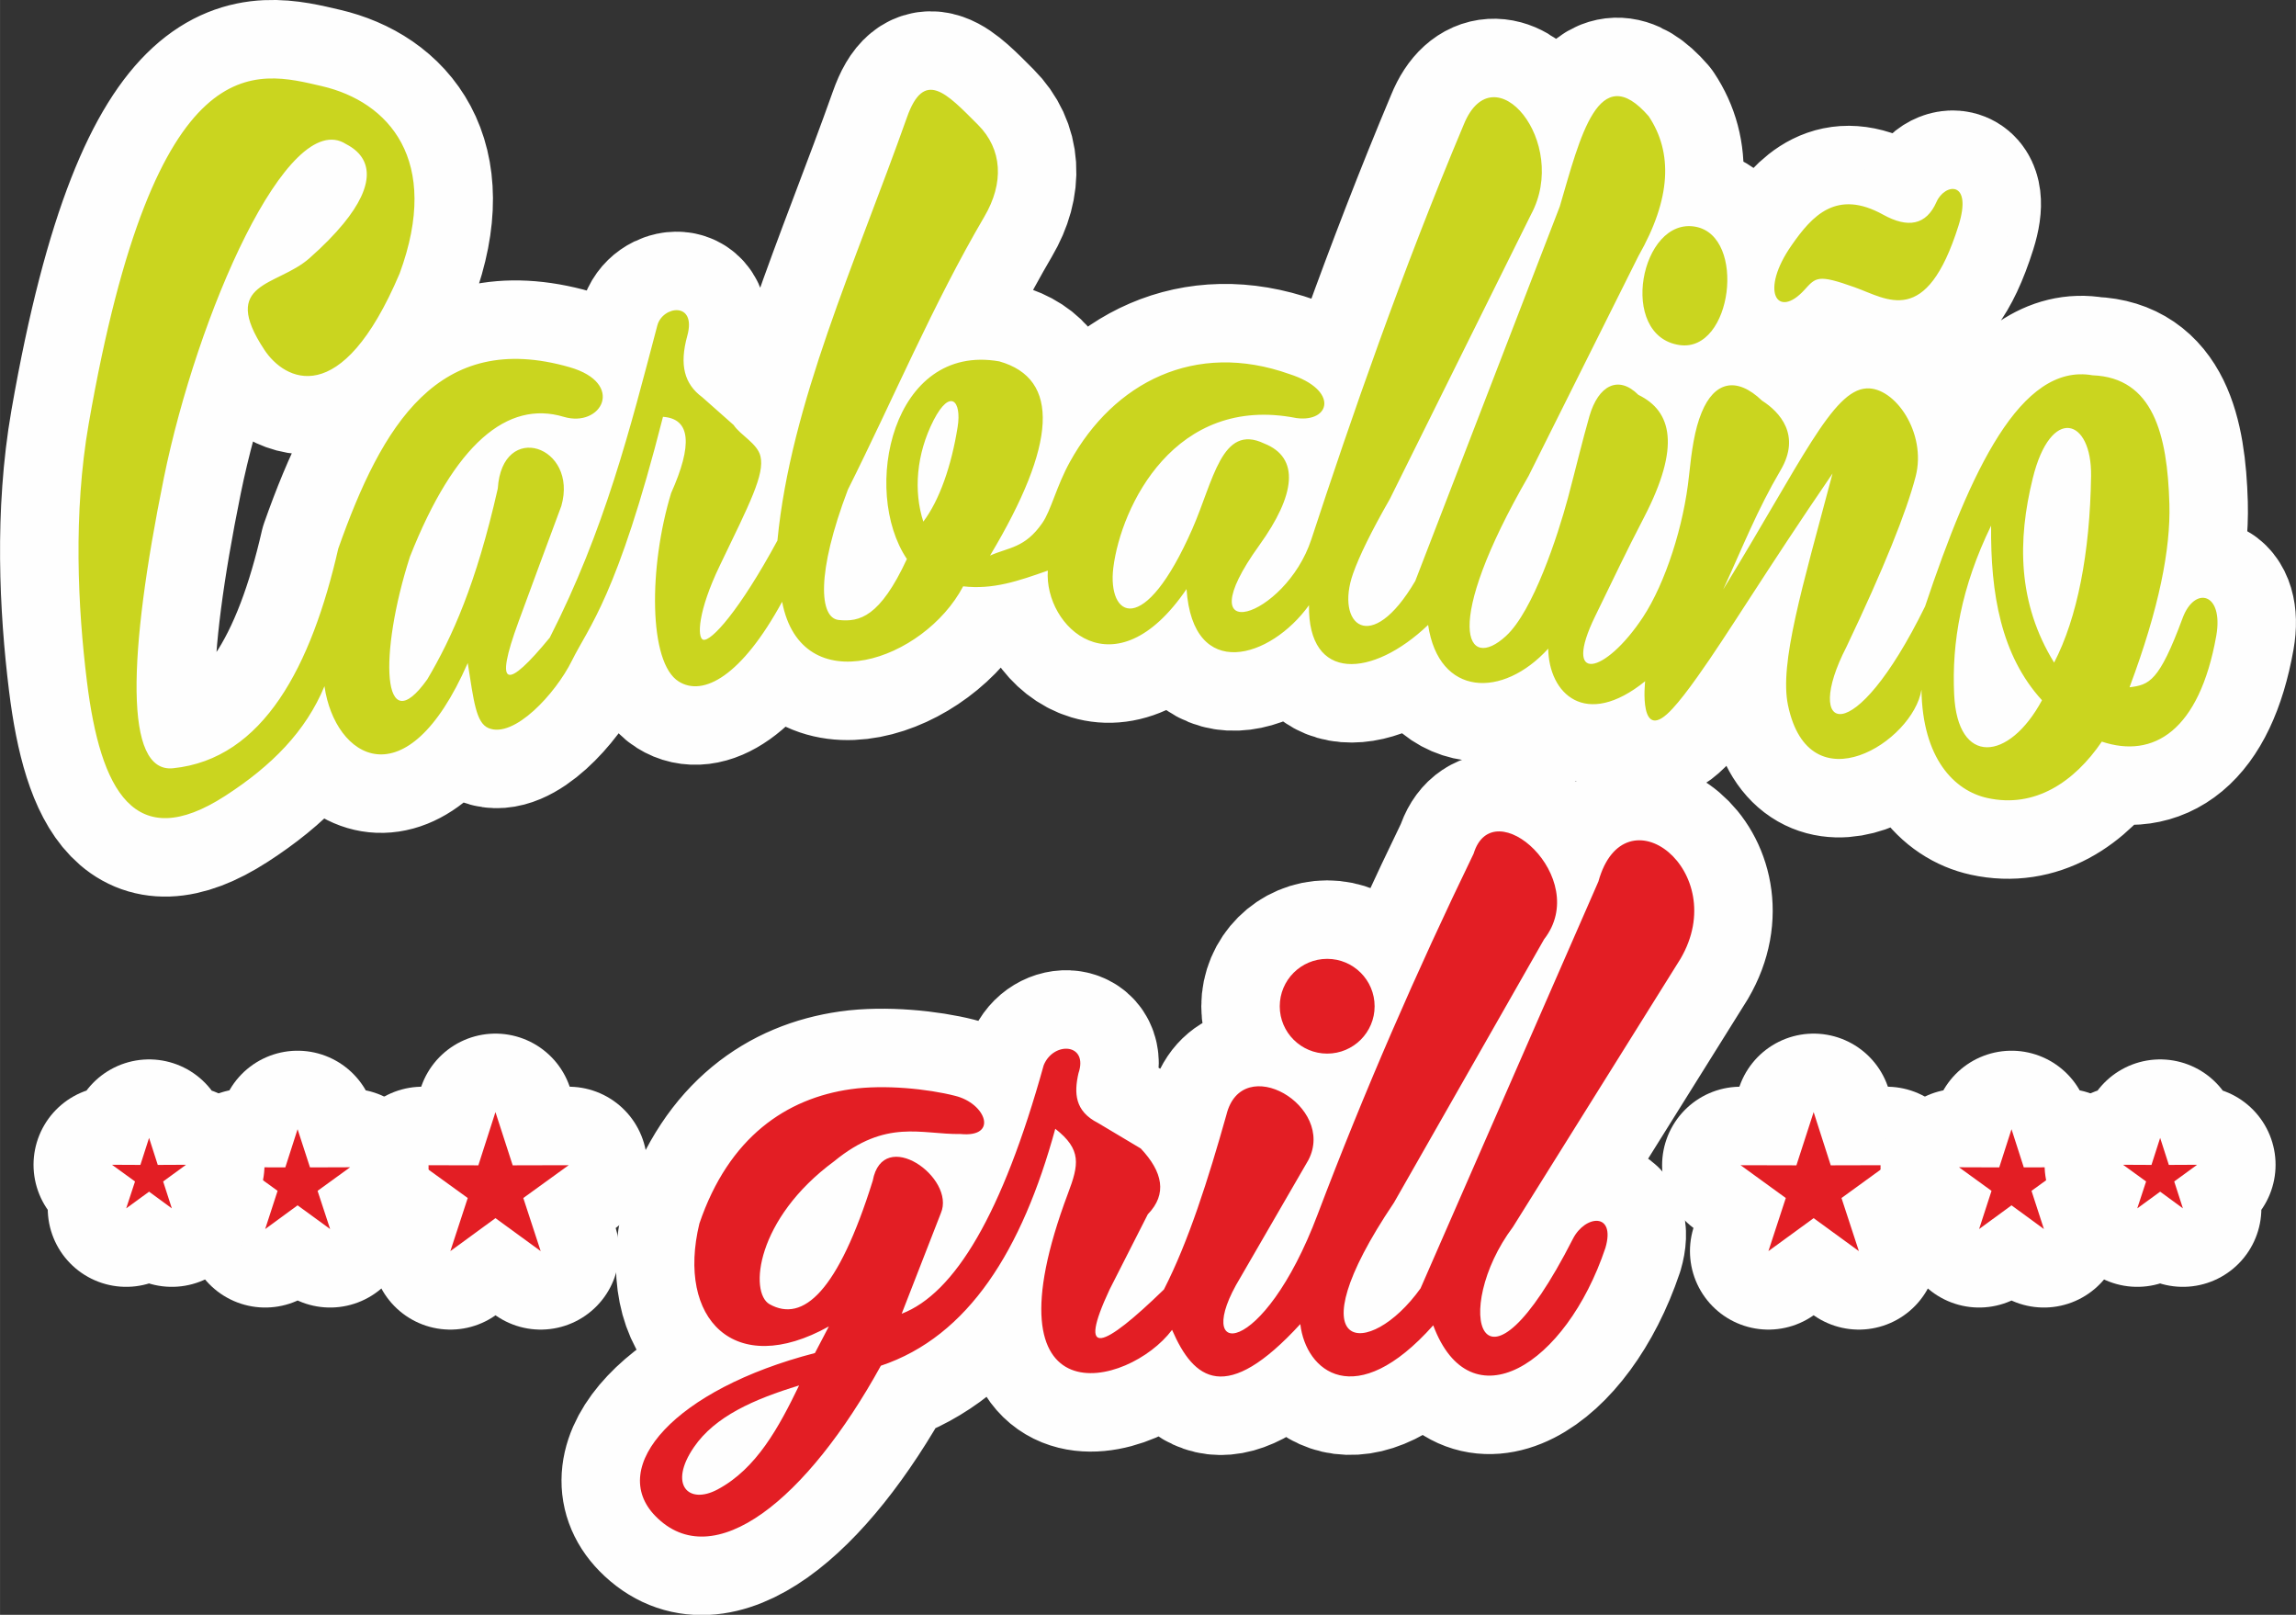
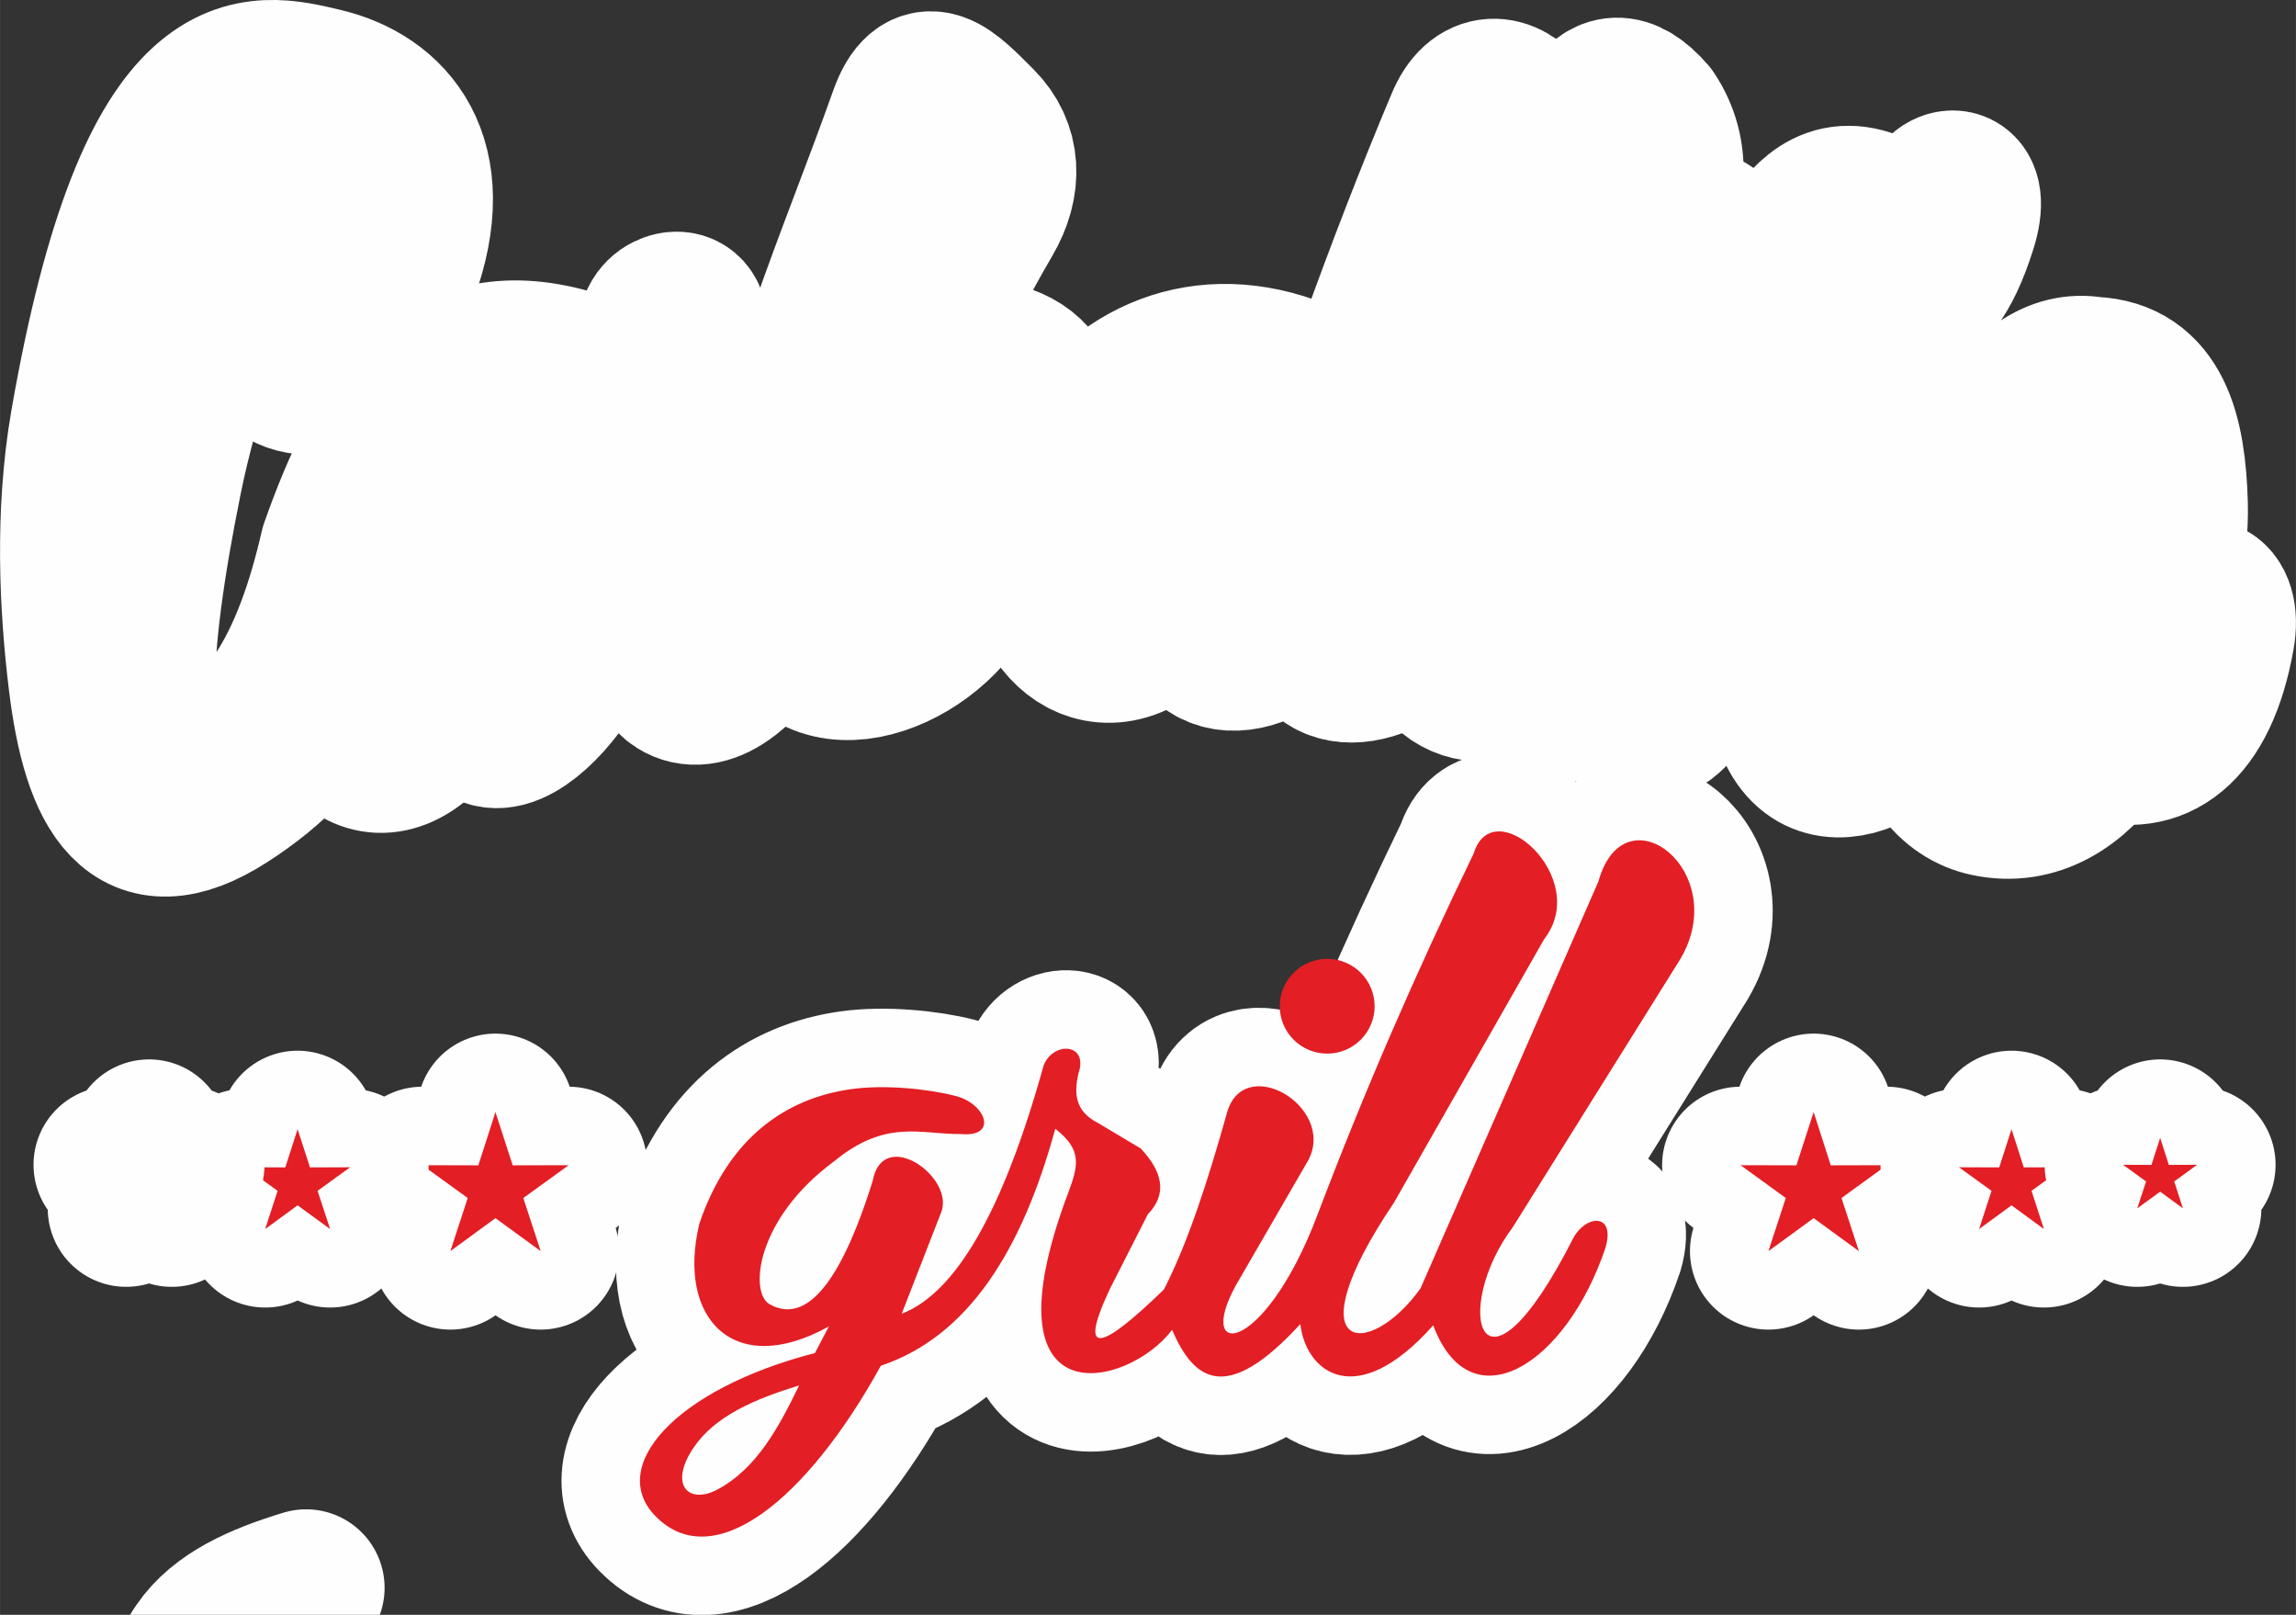
<svg xmlns="http://www.w3.org/2000/svg" xml:space="preserve" width="128px" height="90px" version="1.1" style="shape-rendering:geometricPrecision; text-rendering:geometricPrecision; image-rendering:optimizeQuality; fill-rule:evenodd; clip-rule:evenodd" viewBox="0 0 16651 11708">
  <rect x="0" y="0" width="16651" height="11708" fill="#333333" stroke="none" />
  <defs>
    <style type="text/css">
   
    .str0 {stroke:#FEFEFE;stroke-width:1138.02;stroke-linejoin:round}
    .fil0 {fill:none}
    .fil2 {fill:#E31E24}
    .fil1 {fill:#CAD51F}
   
  </style>
  </defs>
  <g id="Capa_x0020_1">
    <g id="_2652042040624">
      <g>
        <path class="fil0 str0" d="M2510 1045c198,102 208,299 -19,576 -64,78 -146,162 -248,252 -234,206 -653,168 -326,663 145,221 556,448 981,-553 304,-825 -82,-1246 -562,-1358 -476,-110 -1208,-336 -1693,2448 -113,649 -79,1331 -13,1866 98,796 346,1255 1002,832 338,-218 586,-469 721,-796 74,521 593,850 1039,-168 44,278 60,434 151,472 185,77 486,-250 604,-488 124,-251 328,-461 661,-1769 202,14 215,204 59,553 -163,535 -165,1229 55,1366 178,112 456,-39 750,-578 141,734 1029,427 1313,-112 216,25 398,-38 614,-114 -28,406 485,898 1006,134 46,677 610,504 888,117 -8,559 460,528 864,143 78,521 540,535 871,172 5,327 271,585 703,236 0,0 -54,479 202,195 46,-50 105,-125 180,-231 218,-305 485,-751 977,-1470 -222,835 -386,1377 -323,1680 155,742 909,263 968,-113 7,500 239,734 479,786 342,75 628,-114 829,-409 374,125 707,-77 830,-767 55,-314 -157,-364 -244,-129 -171,462 -242,484 -385,502 216,-577 298,-1004 289,-1328 -14,-505 -118,-917 -557,-934 -521,-92 -886,693 -1215,1676 -523,1065 -891,915 -570,293 270,-567 434,-975 502,-1236 81,-316 -151,-649 -356,-638 -247,13 -469,526 -1040,1458 146,-318 246,-575 417,-866 148,-252 -5,-420 -135,-503 -187,-179 -347,-137 -438,85 -52,125 -73,280 -92,460 -37,358 -170,776 -334,1025 -275,416 -589,489 -346,-8 148,-303 213,-444 355,-718 265,-512 201,-768 -42,-886 -144,-145 -290,-70 -355,154 -51,178 -101,387 -156,594 -74,274 -252,819 -449,1000 -288,265 -471,-61 164,-1161 265,-531 531,-1062 796,-1593 239,-419 250,-751 75,-1014 -364,-420 -497,150 -645,654 -349,905 -698,1810 -1048,2715 -324,552 -582,314 -451,-54 44,-124 129,-300 267,-541 341,-687 682,-1374 1023,-2061 283,-525 -269,-1188 -487,-654 -454,1079 -818,2133 -1106,3009 -188,571 -927,805 -377,42 262,-364 297,-635 34,-738 -307,-146 -366,269 -520,620 -353,802 -617,640 -573,281 56,-445 446,-1259 1327,-1085 247,34 312,-203 -50,-319 -683,-243 -1273,59 -1592,637 -97,175 -137,353 -200,443 -126,182 -241,175 -379,236 484,-808 511,-1282 67,-1408 -778,-136 -1003,938 -670,1433 -196,422 -344,458 -495,442 -140,-15 -164,-337 67,-945 330,-659 616,-1342 989,-1978 145,-246 132,-490 -46,-668 -229,-229 -390,-407 -515,-52 -376,1060 -843,2073 -939,3067 -276,510 -483,737 -539,719 -44,-15 -38,-206 120,-535 221,-458 327,-664 296,-795 -22,-93 -145,-152 -195,-227 -76,-67 -151,-134 -227,-201 -130,-96 -167,-233 -109,-444 71,-254 -180,-219 -217,-76 -198,751 -381,1481 -780,2263 -310,377 -408,378 -226,-117 103,-280 206,-559 310,-838 124,-435 -429,-623 -461,-126 -157,694 -332,1080 -511,1383 -331,465 -353,-184 -126,-889 324,-820 708,-1136 1115,-1014 274,82 451,-243 42,-360 -950,-272 -1360,419 -1677,1316 -194,848 -541,1525 -1198,1592 -355,37 -328,-819 -67,-2104 241,-1185 900,-2694 1322,-2421zm10941 1038c-269,-96 -281,-73 -366,20 -196,214 -326,9 -91,-326 147,-211 324,-409 664,-220 178,98 311,77 386,-93 59,-135 265,-162 159,174 -234,742 -516,529 -752,445zm-1154 -439c-399,-75 -568,794 -115,858 381,53 485,-789 115,-858zm1875 3391c-18,-379 51,-778 268,-1224 -5,493 72,941 369,1266 -240,445 -613,478 -637,-42zm570 -1567c-111,450 -111,904 155,1336 168,-324 260,-794 268,-1353 6,-420 -293,-513 -423,17zm-7971 -422c-127,248 -146,517 -75,736 116,-153 204,-403 249,-687 30,-187 -53,-283 -174,-49z" />
-         <path id="1" class="fil1" d="M2510 1045c198,102 208,299 -19,576 -64,78 -146,162 -248,252 -234,206 -653,168 -326,663 145,221 556,448 981,-553 304,-825 -82,-1246 -562,-1358 -476,-110 -1208,-336 -1693,2448 -113,649 -79,1331 -13,1866 98,796 346,1255 1002,832 338,-218 586,-469 721,-796 74,521 593,850 1039,-168 44,278 60,434 151,472 185,77 486,-250 604,-488 124,-251 328,-461 661,-1769 202,14 215,204 59,553 -163,535 -165,1229 55,1366 178,112 456,-39 750,-578 141,734 1029,427 1313,-112 216,25 398,-38 614,-114 -28,406 485,898 1006,134 46,677 610,504 888,117 -8,559 460,528 864,143 78,521 540,535 871,172 5,327 271,585 703,236 0,0 -54,479 202,195 46,-50 105,-125 180,-231 218,-305 485,-751 977,-1470 -222,835 -386,1377 -323,1680 155,742 909,263 968,-113 7,500 239,734 479,786 342,75 628,-114 829,-409 374,125 707,-77 830,-767 55,-314 -157,-364 -244,-129 -171,462 -242,484 -385,502 216,-577 298,-1004 289,-1328 -14,-505 -118,-917 -557,-934 -521,-92 -886,693 -1215,1676 -523,1065 -891,915 -570,293 270,-567 434,-975 502,-1236 81,-316 -151,-649 -356,-638 -247,13 -469,526 -1040,1458 146,-318 246,-575 417,-866 148,-252 -5,-420 -135,-503 -187,-179 -347,-137 -438,85 -52,125 -73,280 -92,460 -37,358 -170,776 -334,1025 -275,416 -589,489 -346,-8 148,-303 213,-444 355,-718 265,-512 201,-768 -42,-886 -144,-145 -290,-70 -355,154 -51,178 -101,387 -156,594 -74,274 -252,819 -449,1000 -288,265 -471,-61 164,-1161 265,-531 531,-1062 796,-1593 239,-419 250,-751 75,-1014 -364,-420 -497,150 -645,654 -349,905 -698,1810 -1048,2715 -324,552 -582,314 -451,-54 44,-124 129,-300 267,-541 341,-687 682,-1374 1023,-2061 283,-525 -269,-1188 -487,-654 -454,1079 -818,2133 -1106,3009 -188,571 -927,805 -377,42 262,-364 297,-635 34,-738 -307,-146 -366,269 -520,620 -353,802 -617,640 -573,281 56,-445 446,-1259 1327,-1085 247,34 312,-203 -50,-319 -683,-243 -1273,59 -1592,637 -97,175 -137,353 -200,443 -126,182 -241,175 -379,236 484,-808 511,-1282 67,-1408 -778,-136 -1003,938 -670,1433 -196,422 -344,458 -495,442 -140,-15 -164,-337 67,-945 330,-659 616,-1342 989,-1978 145,-246 132,-490 -46,-668 -229,-229 -390,-407 -515,-52 -376,1060 -843,2073 -939,3067 -276,510 -483,737 -539,719 -44,-15 -38,-206 120,-535 221,-458 327,-664 296,-795 -22,-93 -145,-152 -195,-227 -76,-67 -151,-134 -227,-201 -130,-96 -167,-233 -109,-444 71,-254 -180,-219 -217,-76 -198,751 -381,1481 -780,2263 -310,377 -408,378 -226,-117 103,-280 206,-559 310,-838 124,-435 -429,-623 -461,-126 -157,694 -332,1080 -511,1383 -331,465 -353,-184 -126,-889 324,-820 708,-1136 1115,-1014 274,82 451,-243 42,-360 -950,-272 -1360,419 -1677,1316 -194,848 -541,1525 -1198,1592 -355,37 -328,-819 -67,-2104 241,-1185 900,-2694 1322,-2421zm10941 1038c-269,-96 -281,-73 -366,20 -196,214 -326,9 -91,-326 147,-211 324,-409 664,-220 178,98 311,77 386,-93 59,-135 265,-162 159,174 -234,742 -516,529 -752,445zm-1154 -439c-399,-75 -568,794 -115,858 381,53 485,-789 115,-858zm1875 3391c-18,-379 51,-778 268,-1224 -5,493 72,941 369,1266 -240,445 -613,478 -637,-42zm570 -1567c-111,450 -111,904 155,1336 168,-324 260,-794 268,-1353 6,-420 -293,-513 -423,17zm-7971 -422c-127,248 -146,517 -75,736 116,-153 204,-403 249,-687 30,-187 -53,-283 -174,-49z" />
      </g>
      <g>
-         <path class="fil0 str0" d="M6050 8419c379,-310 629,-193 916,-197 277,27 184,-223 -40,-277 -195,-50 -511,-83 -756,-48 -466,66 -884,346 -1098,974 -167,691 253,1128 939,746 -34,64 -68,129 -101,193 -1017,263 -1506,825 -1157,1182 423,432 1101,-121 1635,-1090 636,-213 1025,-840 1265,-1718 193,151 171,260 92,469 -625,1665 438,1411 755,989 158,365 391,546 930,-42 40,344 400,642 964,9 268,717 961,296 1249,-562 76,-261 -148,-238 -236,-65 -669,1313 -886,515 -435,-86 405,-648 810,-1296 1215,-1944 374,-637 -407,-1239 -595,-561 -430,983 -860,1966 -1290,2950 -375,524 -935,480 -193,-621 363,-637 726,-1273 1089,-1910 348,-446 -370,-1084 -511,-621 -415,856 -794,1726 -1131,2615 -398,1055 -926,1061 -562,461 165,-285 330,-570 495,-855 202,-391 -482,-788 -595,-327 -133,472 -275,918 -453,1266 -443,430 -632,509 -394,0 92,-182 184,-363 277,-545 143,-147 108,-308 -51,-477 -103,-62 -206,-123 -310,-185 -170,-86 -174,-218 -142,-360 75,-219 -181,-234 -252,-59 -300,1080 -646,1655 -1030,1802 95,-243 190,-486 284,-729 111,-257 -420,-634 -494,-235 -251,803 -505,1031 -748,895 -149,-84 -99,-619 469,-1037zm3575 -1467c190,0 344,154 344,344 0,189 -154,343 -344,343 -190,0 -344,-154 -344,-343 0,-190 154,-344 344,-344zm-4593 3541c153,-224 435,-348 763,-448 -146,302 -308,603 -591,754 -211,113 -358,-34 -172,-306z" />
+         <path class="fil0 str0" d="M6050 8419c379,-310 629,-193 916,-197 277,27 184,-223 -40,-277 -195,-50 -511,-83 -756,-48 -466,66 -884,346 -1098,974 -167,691 253,1128 939,746 -34,64 -68,129 -101,193 -1017,263 -1506,825 -1157,1182 423,432 1101,-121 1635,-1090 636,-213 1025,-840 1265,-1718 193,151 171,260 92,469 -625,1665 438,1411 755,989 158,365 391,546 930,-42 40,344 400,642 964,9 268,717 961,296 1249,-562 76,-261 -148,-238 -236,-65 -669,1313 -886,515 -435,-86 405,-648 810,-1296 1215,-1944 374,-637 -407,-1239 -595,-561 -430,983 -860,1966 -1290,2950 -375,524 -935,480 -193,-621 363,-637 726,-1273 1089,-1910 348,-446 -370,-1084 -511,-621 -415,856 -794,1726 -1131,2615 -398,1055 -926,1061 -562,461 165,-285 330,-570 495,-855 202,-391 -482,-788 -595,-327 -133,472 -275,918 -453,1266 -443,430 -632,509 -394,0 92,-182 184,-363 277,-545 143,-147 108,-308 -51,-477 -103,-62 -206,-123 -310,-185 -170,-86 -174,-218 -142,-360 75,-219 -181,-234 -252,-59 -300,1080 -646,1655 -1030,1802 95,-243 190,-486 284,-729 111,-257 -420,-634 -494,-235 -251,803 -505,1031 -748,895 -149,-84 -99,-619 469,-1037zc190,0 344,154 344,344 0,189 -154,343 -344,343 -190,0 -344,-154 -344,-343 0,-190 154,-344 344,-344zm-4593 3541c153,-224 435,-348 763,-448 -146,302 -308,603 -591,754 -211,113 -358,-34 -172,-306z" />
        <path id="1" class="fil2" d="M6050 8419c379,-310 629,-193 916,-197 277,27 184,-223 -40,-277 -195,-50 -511,-83 -756,-48 -466,66 -884,346 -1098,974 -167,691 253,1128 939,746 -34,64 -68,129 -101,193 -1017,263 -1506,825 -1157,1182 423,432 1101,-121 1635,-1090 636,-213 1025,-840 1265,-1718 193,151 171,260 92,469 -625,1665 438,1411 755,989 158,365 391,546 930,-42 40,344 400,642 964,9 268,717 961,296 1249,-562 76,-261 -148,-238 -236,-65 -669,1313 -886,515 -435,-86 405,-648 810,-1296 1215,-1944 374,-637 -407,-1239 -595,-561 -430,983 -860,1966 -1290,2950 -375,524 -935,480 -193,-621 363,-637 726,-1273 1089,-1910 348,-446 -370,-1084 -511,-621 -415,856 -794,1726 -1131,2615 -398,1055 -926,1061 -562,461 165,-285 330,-570 495,-855 202,-391 -482,-788 -595,-327 -133,472 -275,918 -453,1266 -443,430 -632,509 -394,0 92,-182 184,-363 277,-545 143,-147 108,-308 -51,-477 -103,-62 -206,-123 -310,-185 -170,-86 -174,-218 -142,-360 75,-219 -181,-234 -252,-59 -300,1080 -646,1655 -1030,1802 95,-243 190,-486 284,-729 111,-257 -420,-634 -494,-235 -251,803 -505,1031 -748,895 -149,-84 -99,-619 469,-1037zm3575 -1467c190,0 344,154 344,344 0,189 -154,343 -344,343 -190,0 -344,-154 -344,-343 0,-190 154,-344 344,-344zm-4593 3541c153,-224 435,-348 763,-448 -146,302 -308,603 -591,754 -211,113 -358,-34 -172,-306z" />
      </g>
      <g>
        <polygon class="fil0 str0" points="3593,8063 3718,8449 4124,8448 3795,8686 3921,9071 3593,8832 3266,9071 3392,8686 3063,8448 3469,8449 " />
        <polygon id="1" class="fil2" points="3593,8063 3718,8449 4124,8448 3795,8686 3921,9071 3593,8832 3266,9071 3392,8686 3063,8448 3469,8449 " />
      </g>
      <g>
        <polygon class="fil0 str0" points="2158,8187 2248,8464 2539,8463 2303,8634 2394,8911 2158,8739 1923,8911 2013,8634 1777,8463 2069,8464 " />
        <polygon id="1" class="fil2" points="2158,8187 2248,8464 2539,8463 2303,8634 2394,8911 2158,8739 1923,8911 2013,8634 1777,8463 2069,8464 " />
      </g>
      <g>
        <polygon class="fil0 str0" points="1081,8250 1144,8446 1349,8445 1183,8566 1246,8761 1081,8640 915,8761 979,8566 812,8445 1018,8446 " />
-         <polygon id="1" class="fil2" points="1081,8250 1144,8446 1349,8445 1183,8566 1246,8761 1081,8640 915,8761 979,8566 812,8445 1018,8446 " />
      </g>
      <g>
        <polygon class="fil0 str0" points="13153,8063 13028,8449 12623,8448 12951,8686 12825,9071 13153,8832 13481,9071 13355,8686 13683,8448 13277,8449 " />
        <polygon id="1" class="fil2" points="13153,8063 13028,8449 12623,8448 12951,8686 12825,9071 13153,8832 13481,9071 13355,8686 13683,8448 13277,8449 " />
      </g>
      <g>
        <polygon class="fil0 str0" points="14588,8187 14499,8464 14207,8463 14443,8634 14353,8911 14588,8739 14823,8911 14733,8634 14969,8463 14677,8464 " />
        <polygon id="1" class="fil2" points="14588,8187 14499,8464 14207,8463 14443,8634 14353,8911 14588,8739 14823,8911 14733,8634 14969,8463 14677,8464 " />
      </g>
      <g>
        <polygon class="fil0 str0" points="15666,8250 15603,8446 15397,8445 15564,8566 15500,8761 15666,8640 15831,8761 15768,8566 15934,8445 15729,8446 " />
        <polygon id="1" class="fil2" points="15666,8250 15603,8446 15397,8445 15564,8566 15500,8761 15666,8640 15831,8761 15768,8566 15934,8445 15729,8446 " />
      </g>
    </g>
  </g>
</svg>